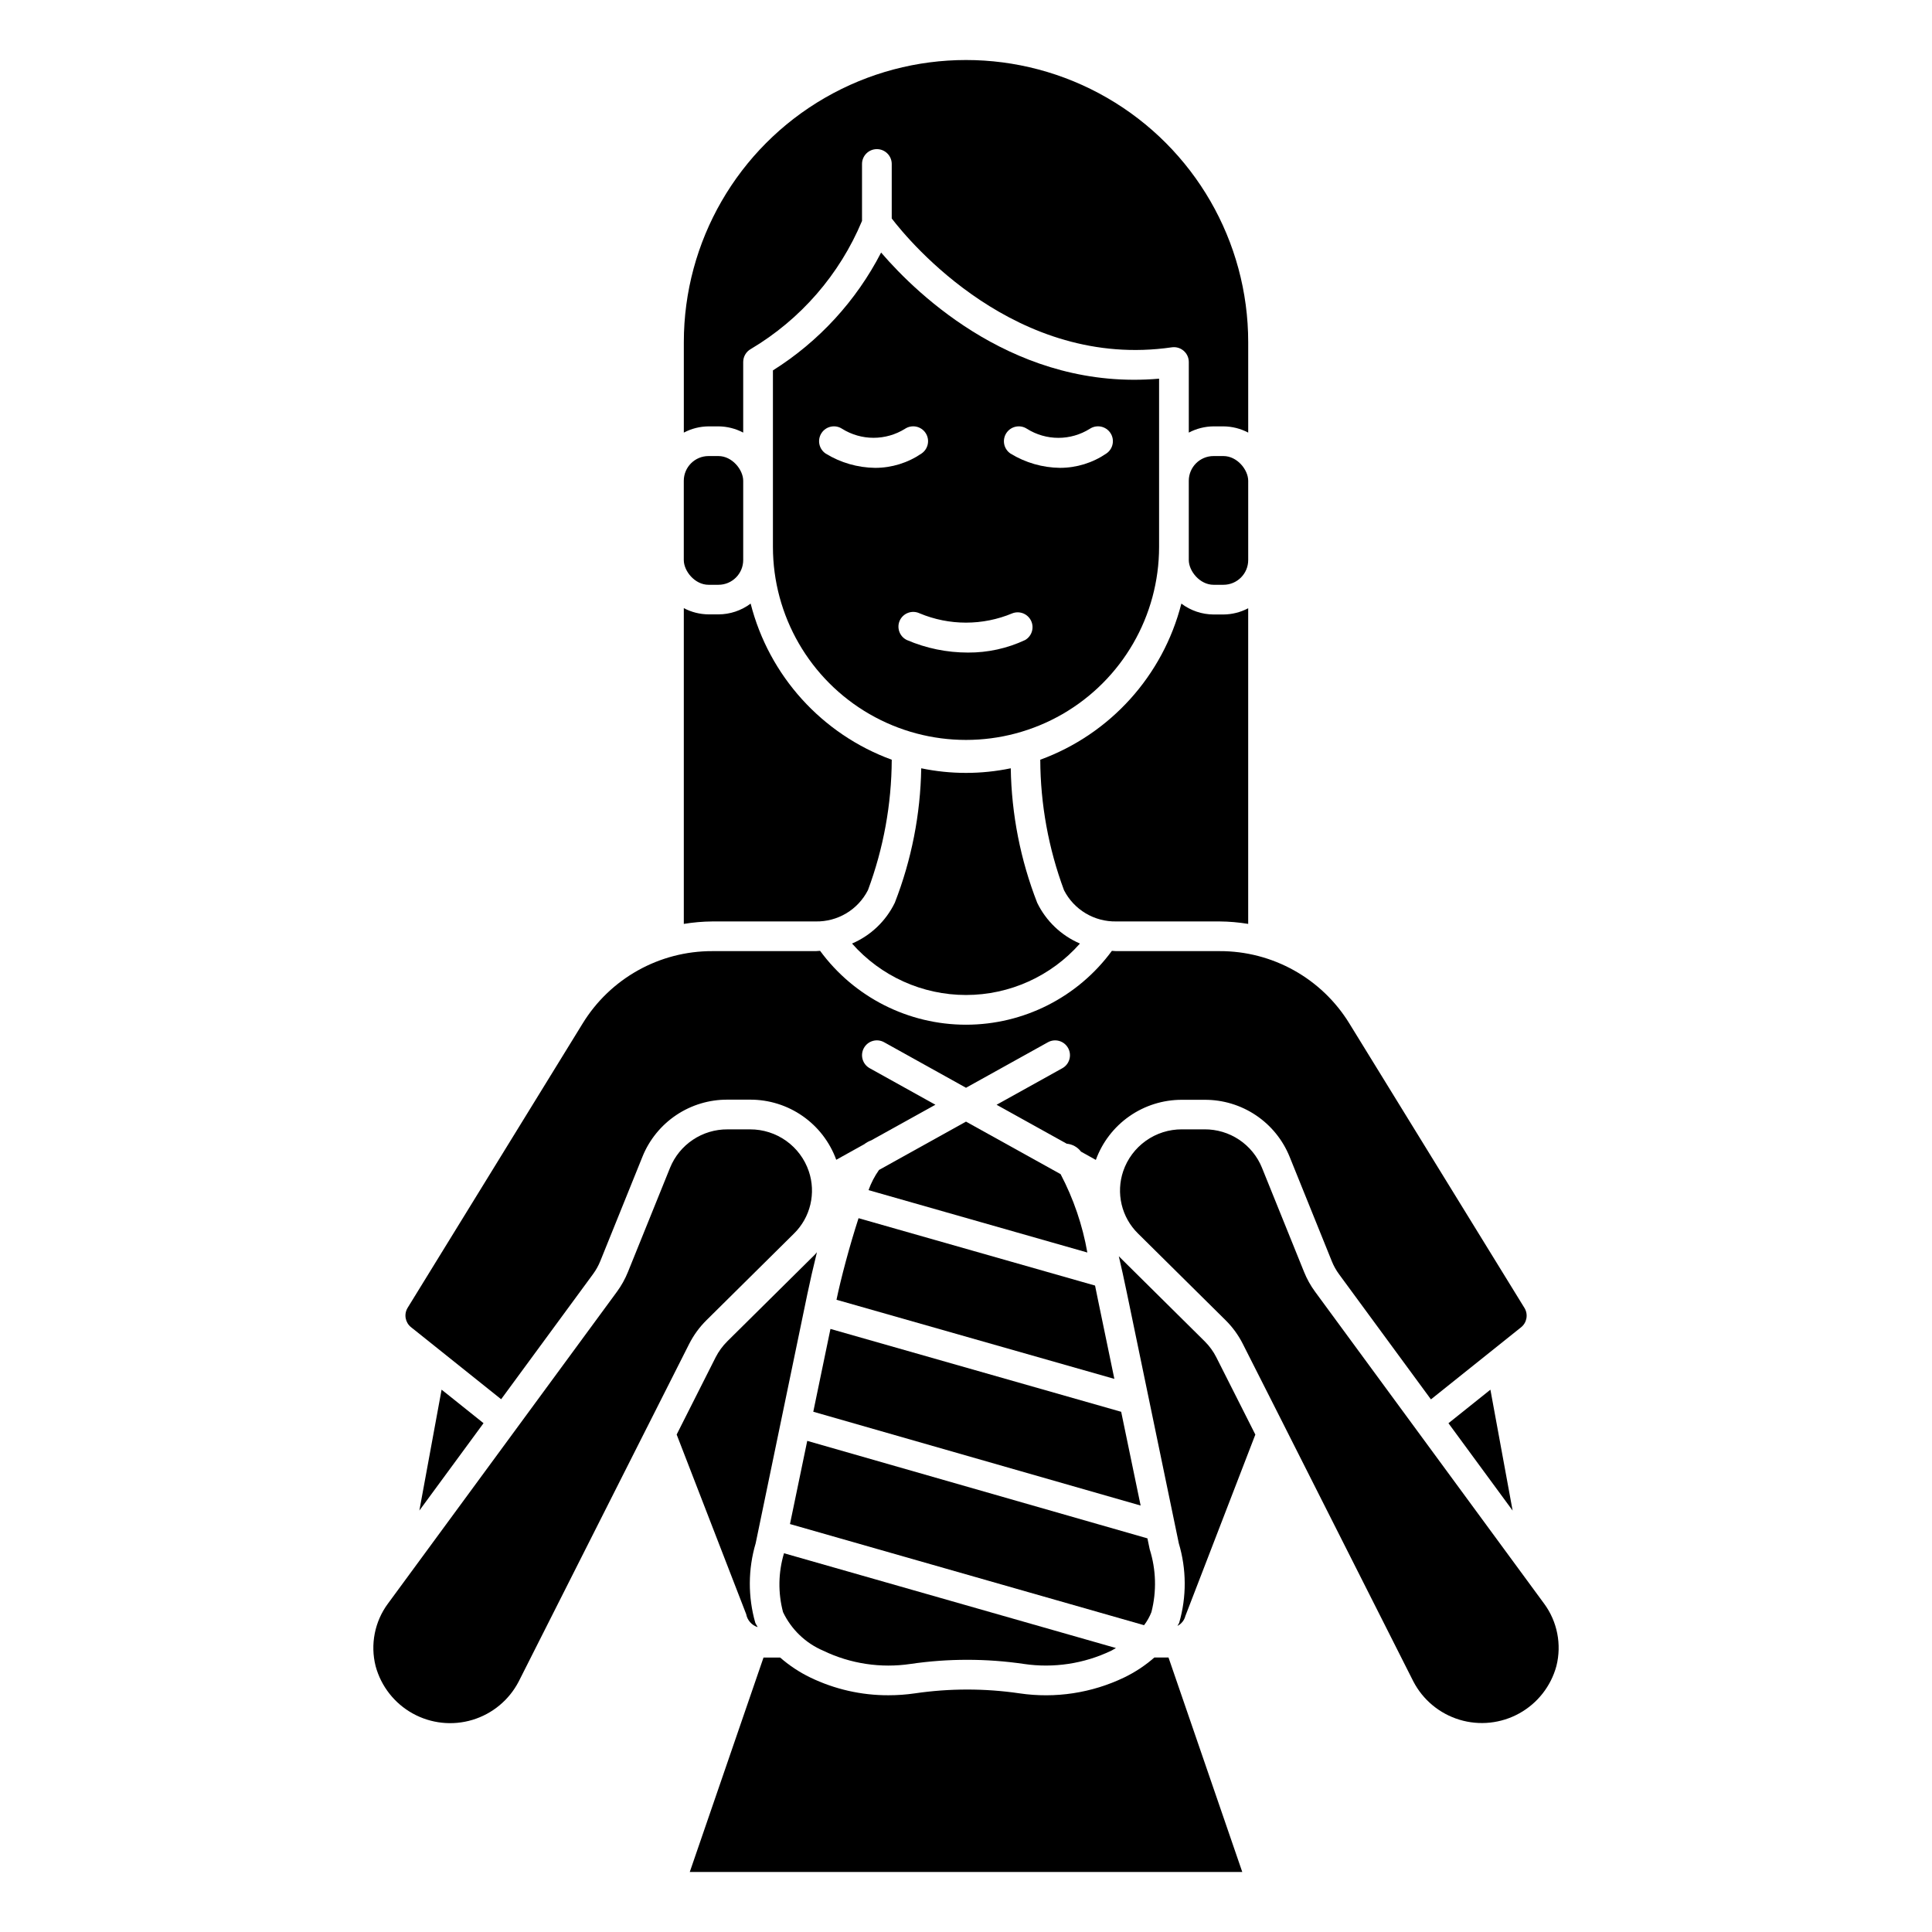
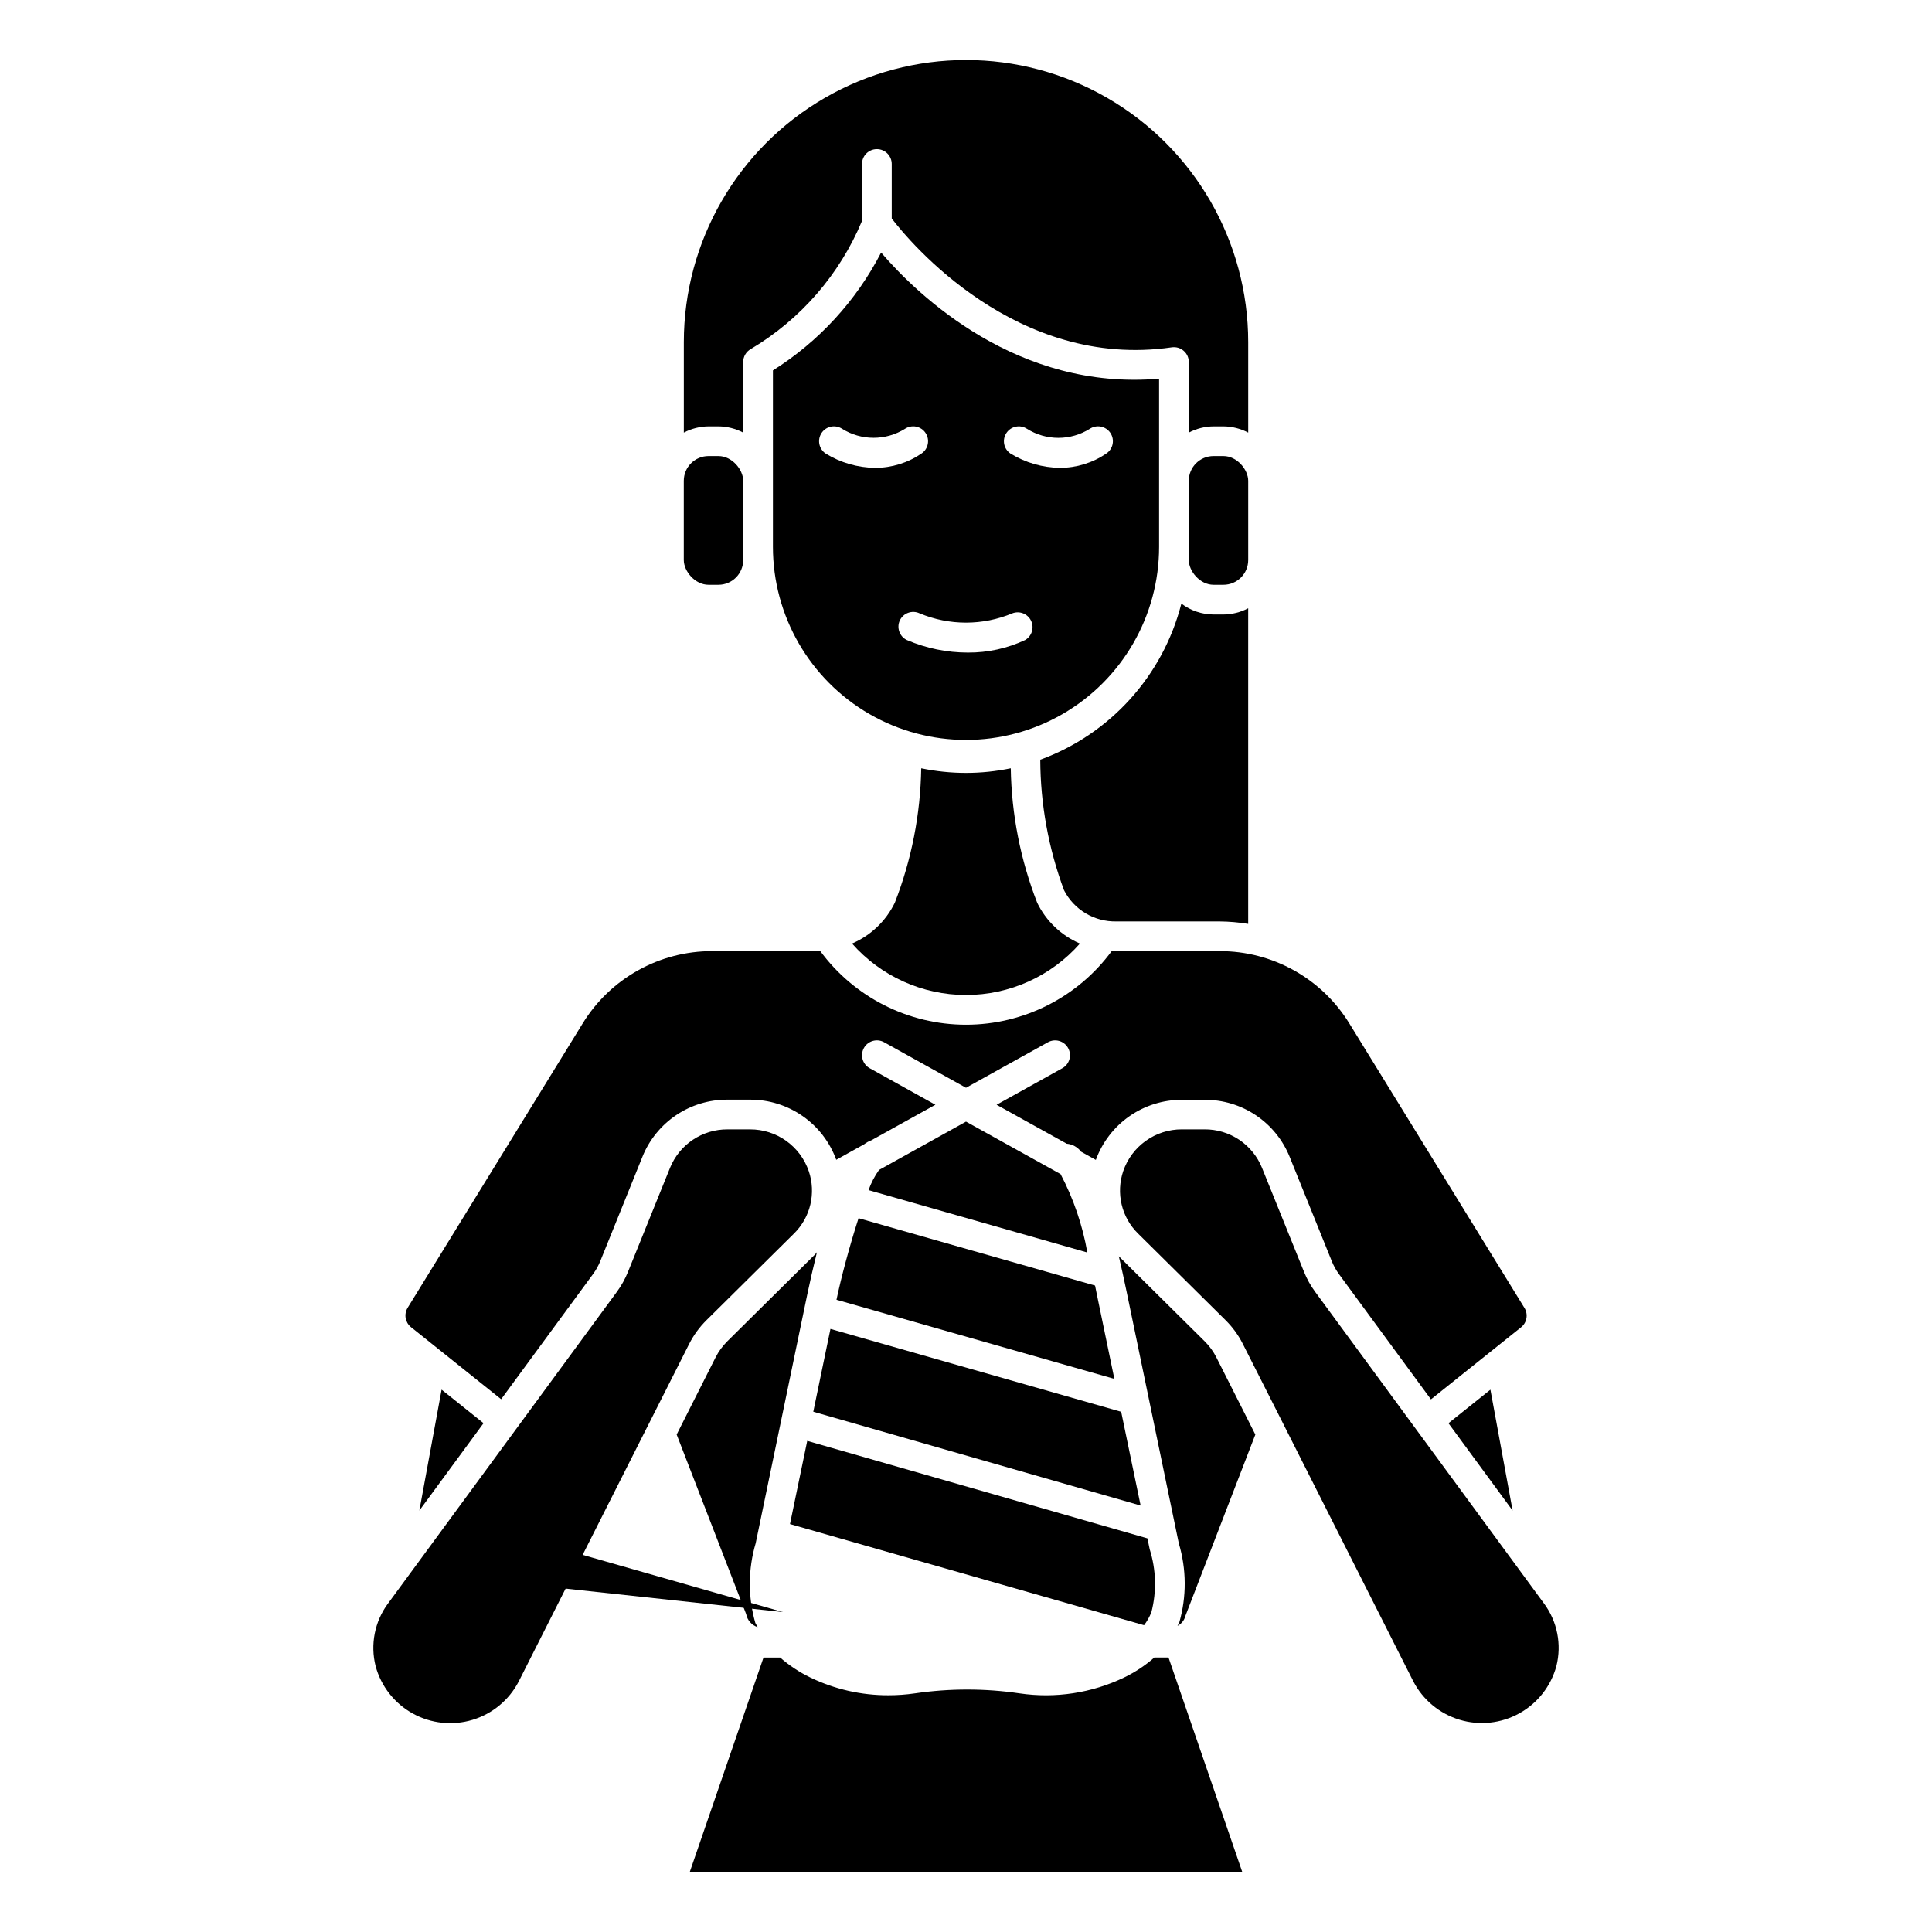
<svg xmlns="http://www.w3.org/2000/svg" fill="#000000" width="800px" height="800px" version="1.1" viewBox="144 144 512 512">
  <g>
    <path d="m449.14 571.22c1.406-5.481 1.246-11.246-0.457-16.641l-0.605-2.898-90.152-25.836-4.574 22.043 93.836 26.805c0.812-1.059 1.469-2.231 1.953-3.473z" />
    <path d="m276.81 514.81 24.34-33.148c0.797-1.082 1.453-2.258 1.953-3.504l11.156-27.621v-0.004c1.809-4.484 4.926-8.32 8.941-11.016 4.016-2.695 8.75-4.121 13.586-4.098h6c4.981-0.016 9.848 1.504 13.934 4.356 4.086 2.852 7.191 6.894 8.895 11.578l7.422-4.125c0.555-0.434 1.176-0.777 1.836-1.016l17.02-9.445-17.422-9.684c-1.898-1.055-2.582-3.453-1.527-5.352 1.059-1.902 3.453-2.586 5.356-1.527l21.703 12.066 21.703-12.059c1.898-1.059 4.297-0.375 5.352 1.527 1.055 1.898 0.371 4.297-1.527 5.352l-17.422 9.684 18.586 10.32c1.5 0.133 2.875 0.898 3.781 2.102l3.938 2.195h-0.004c1.703-4.684 4.809-8.727 8.895-11.578 4.086-2.852 8.953-4.371 13.934-4.356h6c4.836-0.023 9.57 1.402 13.586 4.094 4.016 2.691 7.133 6.531 8.945 11.016l11.156 27.621h-0.004c0.5 1.25 1.156 2.43 1.953 3.512l24.34 33.148 23.883-19.098c1.551-1.238 1.938-3.434 0.906-5.125l-46.375-75.344c-7.332-11.984-20.387-19.273-34.438-19.223h-27.355c-0.395 0-0.789-0.062-1.164-0.078h-0.004c-9.035 12.309-23.395 19.578-38.664 19.578-15.273 0-29.629-7.269-38.668-19.578-0.387 0-0.789 0.078-1.164 0.078h-27.355c-14.055-0.051-27.113 7.242-34.441 19.23l-46.367 75.328c-1.008 1.684-0.621 3.852 0.906 5.086z" />
    <path d="m544.86 544.32-5.887-32.039-11.117 8.887z" />
-     <path d="m351.51 571.22c2.188 4.598 5.977 8.234 10.656 10.234 7.195 3.465 15.266 4.684 23.16 3.504 9.945-1.457 20.047-1.457 29.992 0 7.898 1.172 15.969-0.051 23.168-3.504 0.395-0.195 0.836-0.48 1.25-0.707l-87.969-25.121c-1.523 5.074-1.613 10.473-0.258 15.594z" />
+     <path d="m351.51 571.22l-87.969-25.121c-1.523 5.074-1.613 10.473-0.258 15.594z" />
    <path d="m463.27 499.48-22.773-22.555c0.684 2.93 1.379 6.039 2.102 9.555l13.793 66.504v0.004c2.055 6.859 2.094 14.168 0.109 21.051-0.117 0.309-0.332 0.543-0.465 0.844v-0.004c1.051-0.531 1.816-1.496 2.102-2.637l18.539-48.066-10.336-20.469c-0.789-1.562-1.828-2.988-3.07-4.227z" />
    <path d="m553.19 568.96-60.691-82.656c-1.184-1.613-2.16-3.367-2.906-5.219l-11.156-27.613v-0.004c-1.227-3.023-3.336-5.609-6.047-7.426-2.715-1.816-5.91-2.773-9.176-2.754h-6c-3.426-0.012-6.769 1.047-9.562 3.039-2.789 1.988-4.887 4.801-5.992 8.047-0.965 2.848-1.109 5.906-0.414 8.832 0.695 2.926 2.203 5.594 4.352 7.699l23.199 22.969c1.844 1.824 3.383 3.938 4.551 6.25l11.074 21.887c0.086 0.148 0.16 0.301 0.227 0.457l33.891 67.109c2.543 4.906 6.965 8.574 12.254 10.172 5.289 1.598 11 0.988 15.836-1.691 4.832-2.676 8.379-7.195 9.828-12.527 1.445-5.734 0.246-11.816-3.266-16.57z" />
    <path d="m449.91 583.26c-2.402 2.102-5.078 3.875-7.949 5.269-8.629 4.152-18.301 5.625-27.773 4.227-9.191-1.348-18.531-1.348-27.727 0-2.312 0.336-4.648 0.504-6.988 0.504-7.195 0.027-14.301-1.59-20.773-4.723-2.875-1.395-5.547-3.168-7.953-5.269h-4.41l-19.543 56.828h146.42l-19.547-56.836z" />
    <path d="m334.4 256.99c2.285 0.02 4.535 0.586 6.555 1.652v-18.703c0-1.434 0.773-2.754 2.023-3.449 13.215-7.856 23.547-19.758 29.465-33.945v-15.09c0-2.172 1.762-3.934 3.938-3.934 2.172 0 3.938 1.762 3.938 3.934v14.438c4.723 6.195 33.008 40.148 74.219 34.148h-0.004c1.133-0.164 2.285 0.172 3.148 0.922 0.867 0.746 1.363 1.832 1.363 2.977v18.703c2.023-1.066 4.269-1.633 6.559-1.652h2.629c2.285 0.02 4.535 0.586 6.555 1.652v-23.953c0-26.719-14.254-51.406-37.391-64.766-23.137-13.359-51.645-13.359-74.785 0-23.137 13.359-37.391 38.047-37.391 64.766v23.953c2.023-1.066 4.269-1.633 6.559-1.652z" />
    <path d="m331.77 264.86h2.629c3.621 0 6.559 3.621 6.559 6.559v20.996c0 3.621-2.938 6.559-6.559 6.559h-2.629c-3.621 0-6.559-3.621-6.559-6.559v-20.996c0-3.621 2.938-6.559 6.559-6.559z" />
    <path d="m465.6 264.86h2.629c3.621 0 6.559 3.621 6.559 6.559v20.996c0 3.621-2.938 6.559-6.559 6.559h-2.629c-3.621 0-6.559-3.621-6.559-6.559v-20.996c0-3.621 2.938-6.559 6.559-6.559z" />
-     <path d="m360.17 388.19c2.856 0.055 5.668-0.691 8.121-2.16 2.449-1.469 4.434-3.602 5.731-6.144 4.117-11.059 6.246-22.754 6.301-34.551-18.531-6.773-32.523-22.258-37.395-41.375-2.461 1.844-5.449 2.848-8.523 2.856h-2.629c-2.289-0.02-4.535-0.586-6.559-1.652v83.68c2.512-0.414 5.051-0.633 7.598-0.652z" />
    <path d="m451.17 288.92v-44.566c-37.438 3.258-63.762-21.898-73.668-33.426v0.004c-6.59 12.785-16.492 23.57-28.668 31.227v46.762c0 18.277 9.75 35.172 25.582 44.312 15.832 9.141 35.336 9.141 51.168 0s25.586-26.035 25.586-44.312zm-40.453-30.172-0.004-0.004c1.203-1.805 3.641-2.297 5.449-1.102 2.492 1.562 5.375 2.394 8.32 2.394 2.945 0 5.828-0.832 8.32-2.394 0.871-0.578 1.934-0.789 2.957-0.586 1.027 0.207 1.926 0.812 2.508 1.68 1.207 1.812 0.715 4.258-1.094 5.465-3.617 2.465-7.891 3.785-12.266 3.785-4.629-0.055-9.152-1.363-13.102-3.777-0.867-0.578-1.473-1.48-1.68-2.504-0.203-1.027 0.008-2.09 0.586-2.961zm-47.887 5.465v-0.004c-1.812-1.203-2.309-3.648-1.105-5.461 1.199-1.812 3.644-2.309 5.457-1.105 2.496 1.555 5.379 2.379 8.32 2.379s5.824-0.824 8.32-2.379c0.871-0.578 1.934-0.789 2.961-0.586 1.023 0.207 1.926 0.812 2.504 1.68 1.207 1.812 0.715 4.258-1.094 5.465-3.617 2.465-7.891 3.785-12.266 3.785-4.629-0.055-9.152-1.359-13.098-3.777zm19.625 44.227v-0.008c0.918-1.969 3.258-2.82 5.227-1.902 7.875 3.301 16.746 3.301 24.621 0 1.918-0.727 4.066 0.141 4.949 1.992 0.879 1.848 0.191 4.062-1.578 5.09-4.742 2.223-9.922 3.359-15.16 3.324-5.566 0.004-11.074-1.125-16.188-3.324-1.93-0.926-2.762-3.231-1.871-5.18z" />
    <path d="m467.19 388.19c2.543 0.02 5.082 0.238 7.594 0.652v-83.648c-2.019 1.066-4.269 1.633-6.555 1.652h-2.629c-3.082-0.02-6.07-1.031-8.527-2.887-4.871 19.117-18.863 34.602-37.391 41.375 0.047 11.809 2.18 23.52 6.297 34.59 1.301 2.539 3.289 4.66 5.742 6.121 2.449 1.461 5.262 2.203 8.113 2.144z" />
    <path d="m364.08 496.18-4.551 21.945 86.75 24.859-5.156-24.844z" />
    <path d="m400 441.24-23.051 12.809c-1.168 1.648-2.102 3.445-2.777 5.348l57.984 16.531c-1.273-7.25-3.664-14.254-7.086-20.77z" />
    <path d="m365.68 488.45 73.637 20.969-4.328-20.867c-0.277-1.355-0.551-2.621-0.789-3.863l-62.676-17.855c-2.387 7.352-4.68 16.004-5.844 21.617z" />
    <path d="m331.2 493.89 23.199-22.969c2.148-2.106 3.656-4.773 4.352-7.699 0.695-2.926 0.555-5.984-0.414-8.832-1.102-3.246-3.199-6.062-5.988-8.051-2.789-1.988-6.133-3.055-9.559-3.043h-6c-3.266-0.02-6.461 0.941-9.176 2.758-2.715 1.816-4.82 4.402-6.047 7.43l-11.156 27.602c-0.746 1.852-1.723 3.606-2.902 5.219l-60.691 82.656h-0.004c-3.523 4.762-4.723 10.855-3.266 16.602 1.449 5.332 4.996 9.852 9.828 12.527 4.836 2.68 10.547 3.289 15.836 1.691 5.293-1.598 9.711-5.266 12.254-10.172l33.891-67.125c0.066-0.148 0.137-0.289 0.219-0.426l11.066-21.914 0.004-0.004c1.172-2.312 2.711-4.426 4.555-6.25z" />
    <path d="m272.14 521.16-11.113-8.887-5.891 32.039z" />
    <path d="m344.79 575.21c-0.188-0.418-0.473-0.738-0.637-1.172-1.961-6.891-1.922-14.191 0.109-21.059l13.688-66.008c0.691-3.336 1.574-7.172 2.543-11.109-0.195 0.203-0.363 0.441-0.566 0.645l-23.199 22.969v0.004c-1.242 1.234-2.281 2.66-3.078 4.219l-10.328 20.469 18.422 47.594c0.301 1.625 1.473 2.949 3.047 3.449z" />
    <path d="m369.8 394.05c7.644 8.668 18.641 13.633 30.199 13.633 11.555 0 22.555-4.965 30.195-13.633-4.945-2.121-8.961-5.949-11.32-10.785-4.438-11.375-6.812-23.449-7.012-35.66-7.828 1.629-15.902 1.629-23.727 0-0.203 12.199-2.57 24.262-7 35.629-2.356 4.852-6.379 8.691-11.336 10.816z" />
  </g>
</svg>